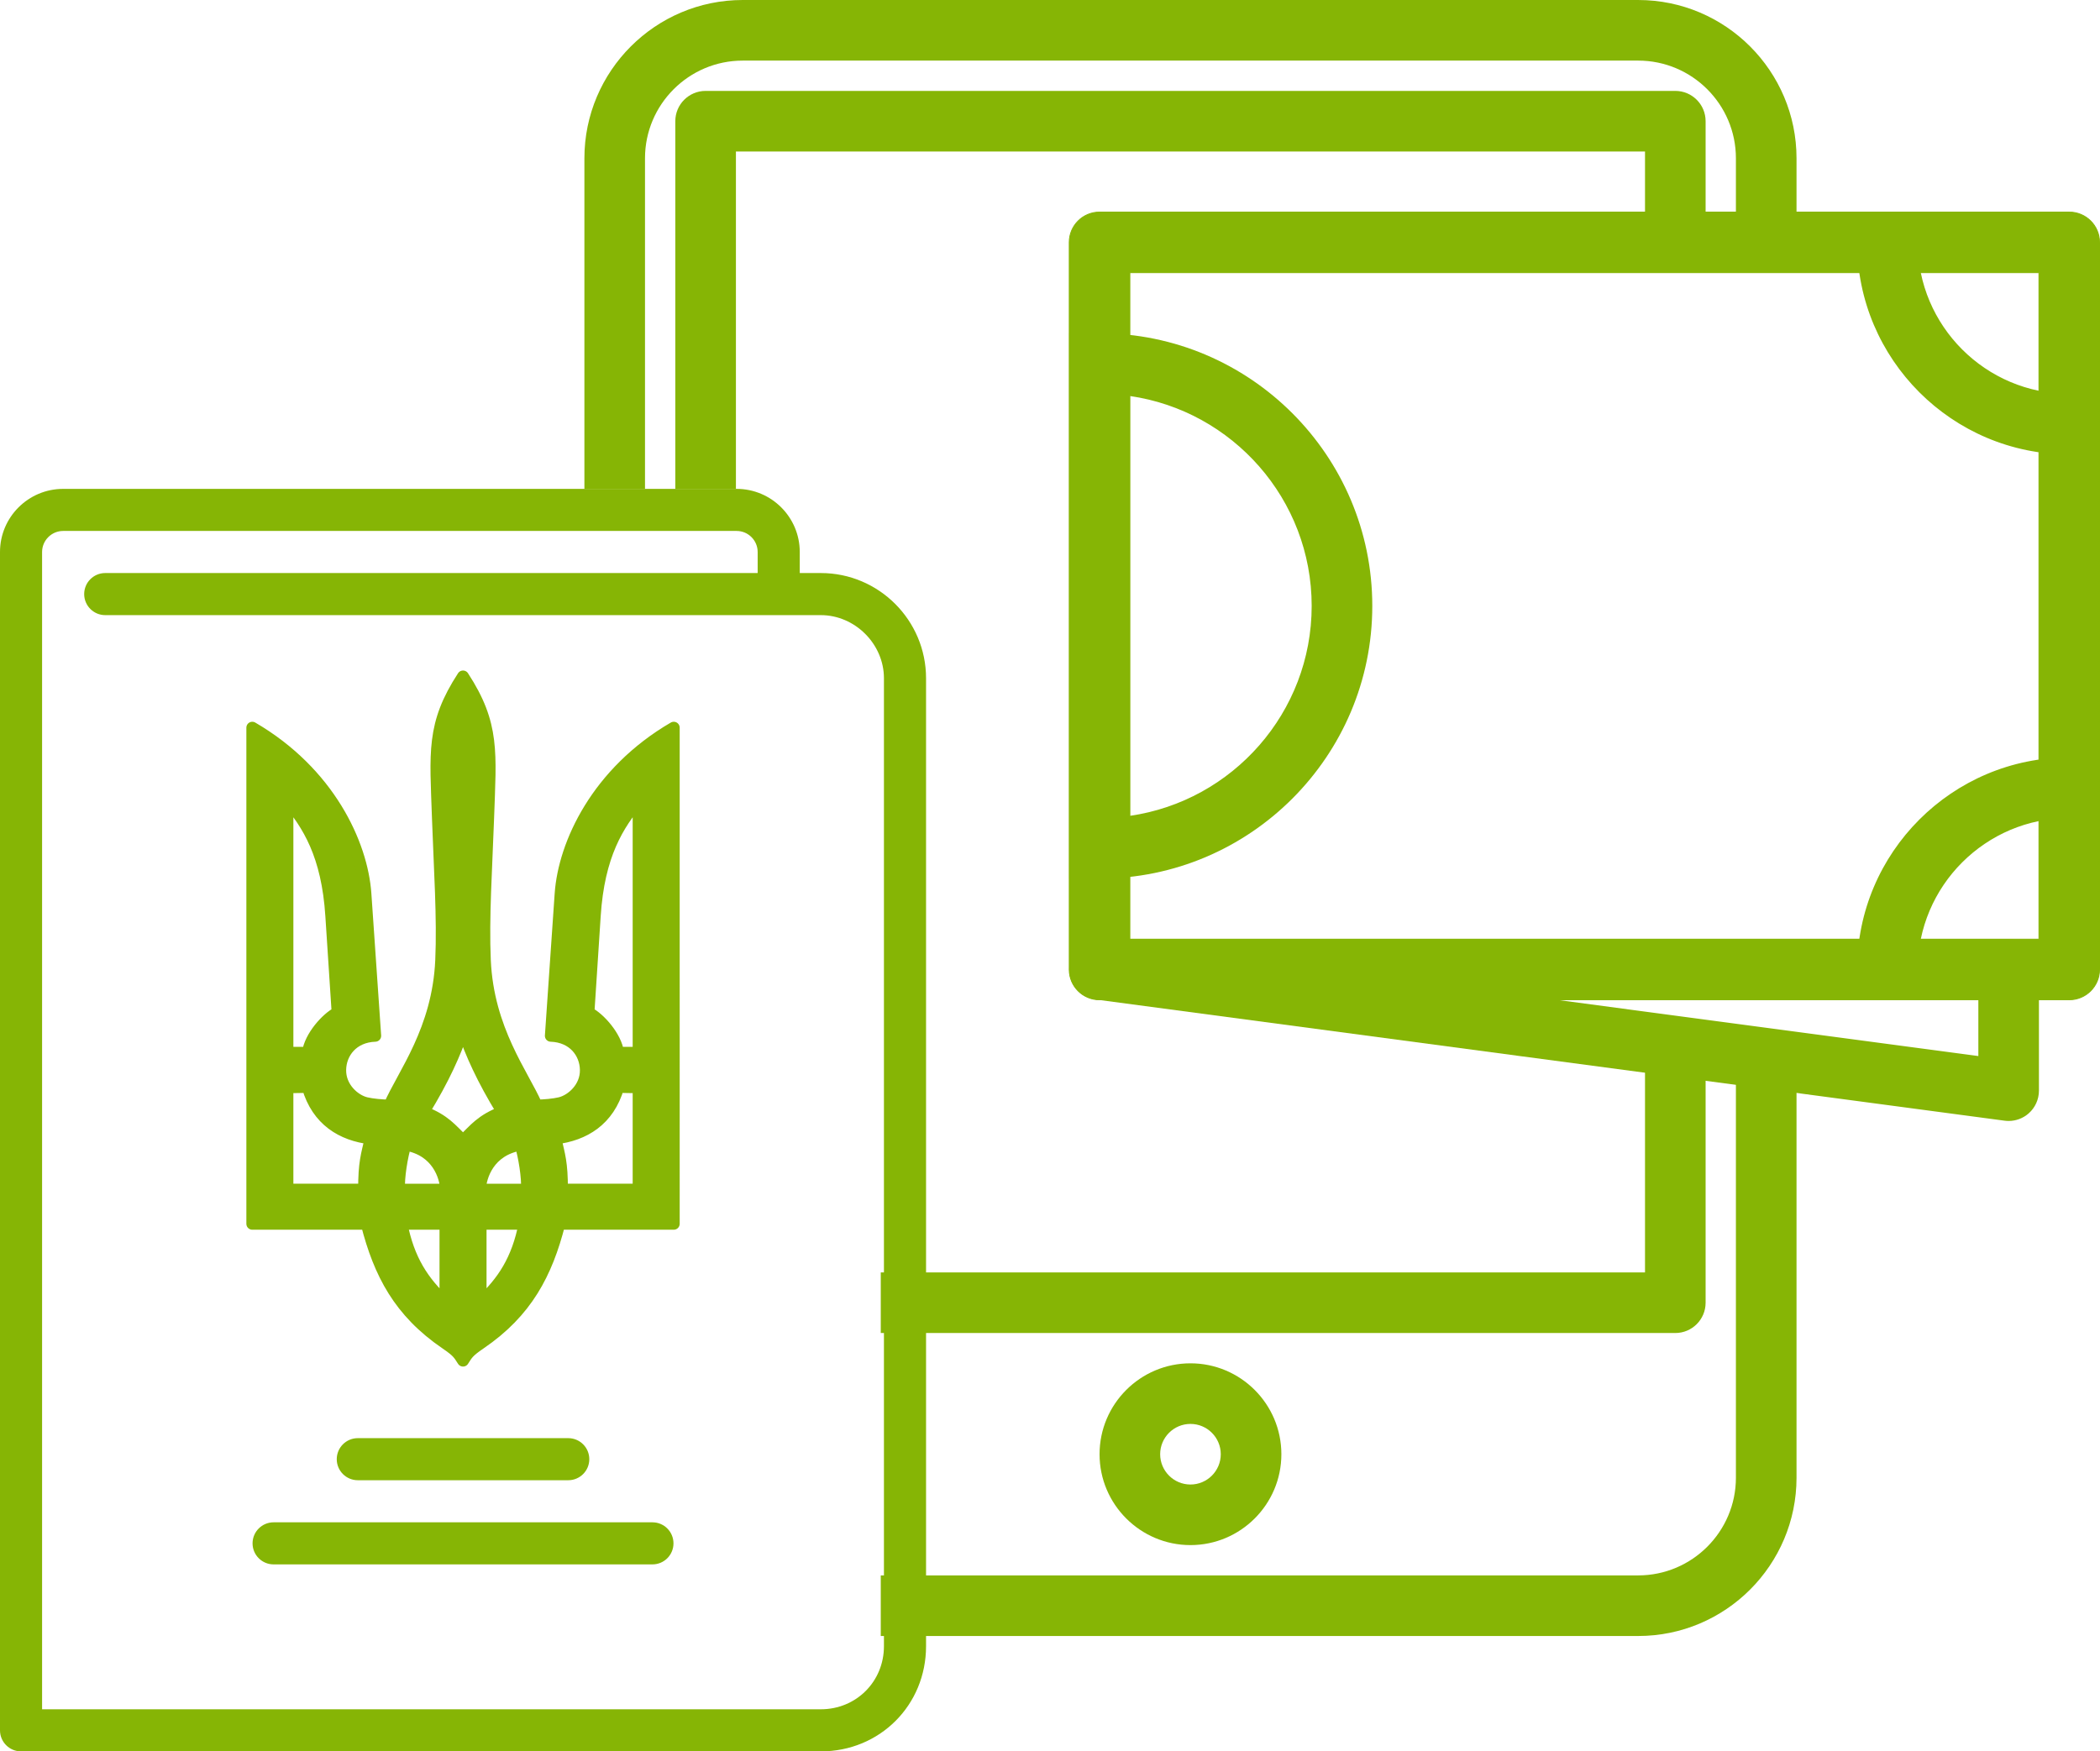
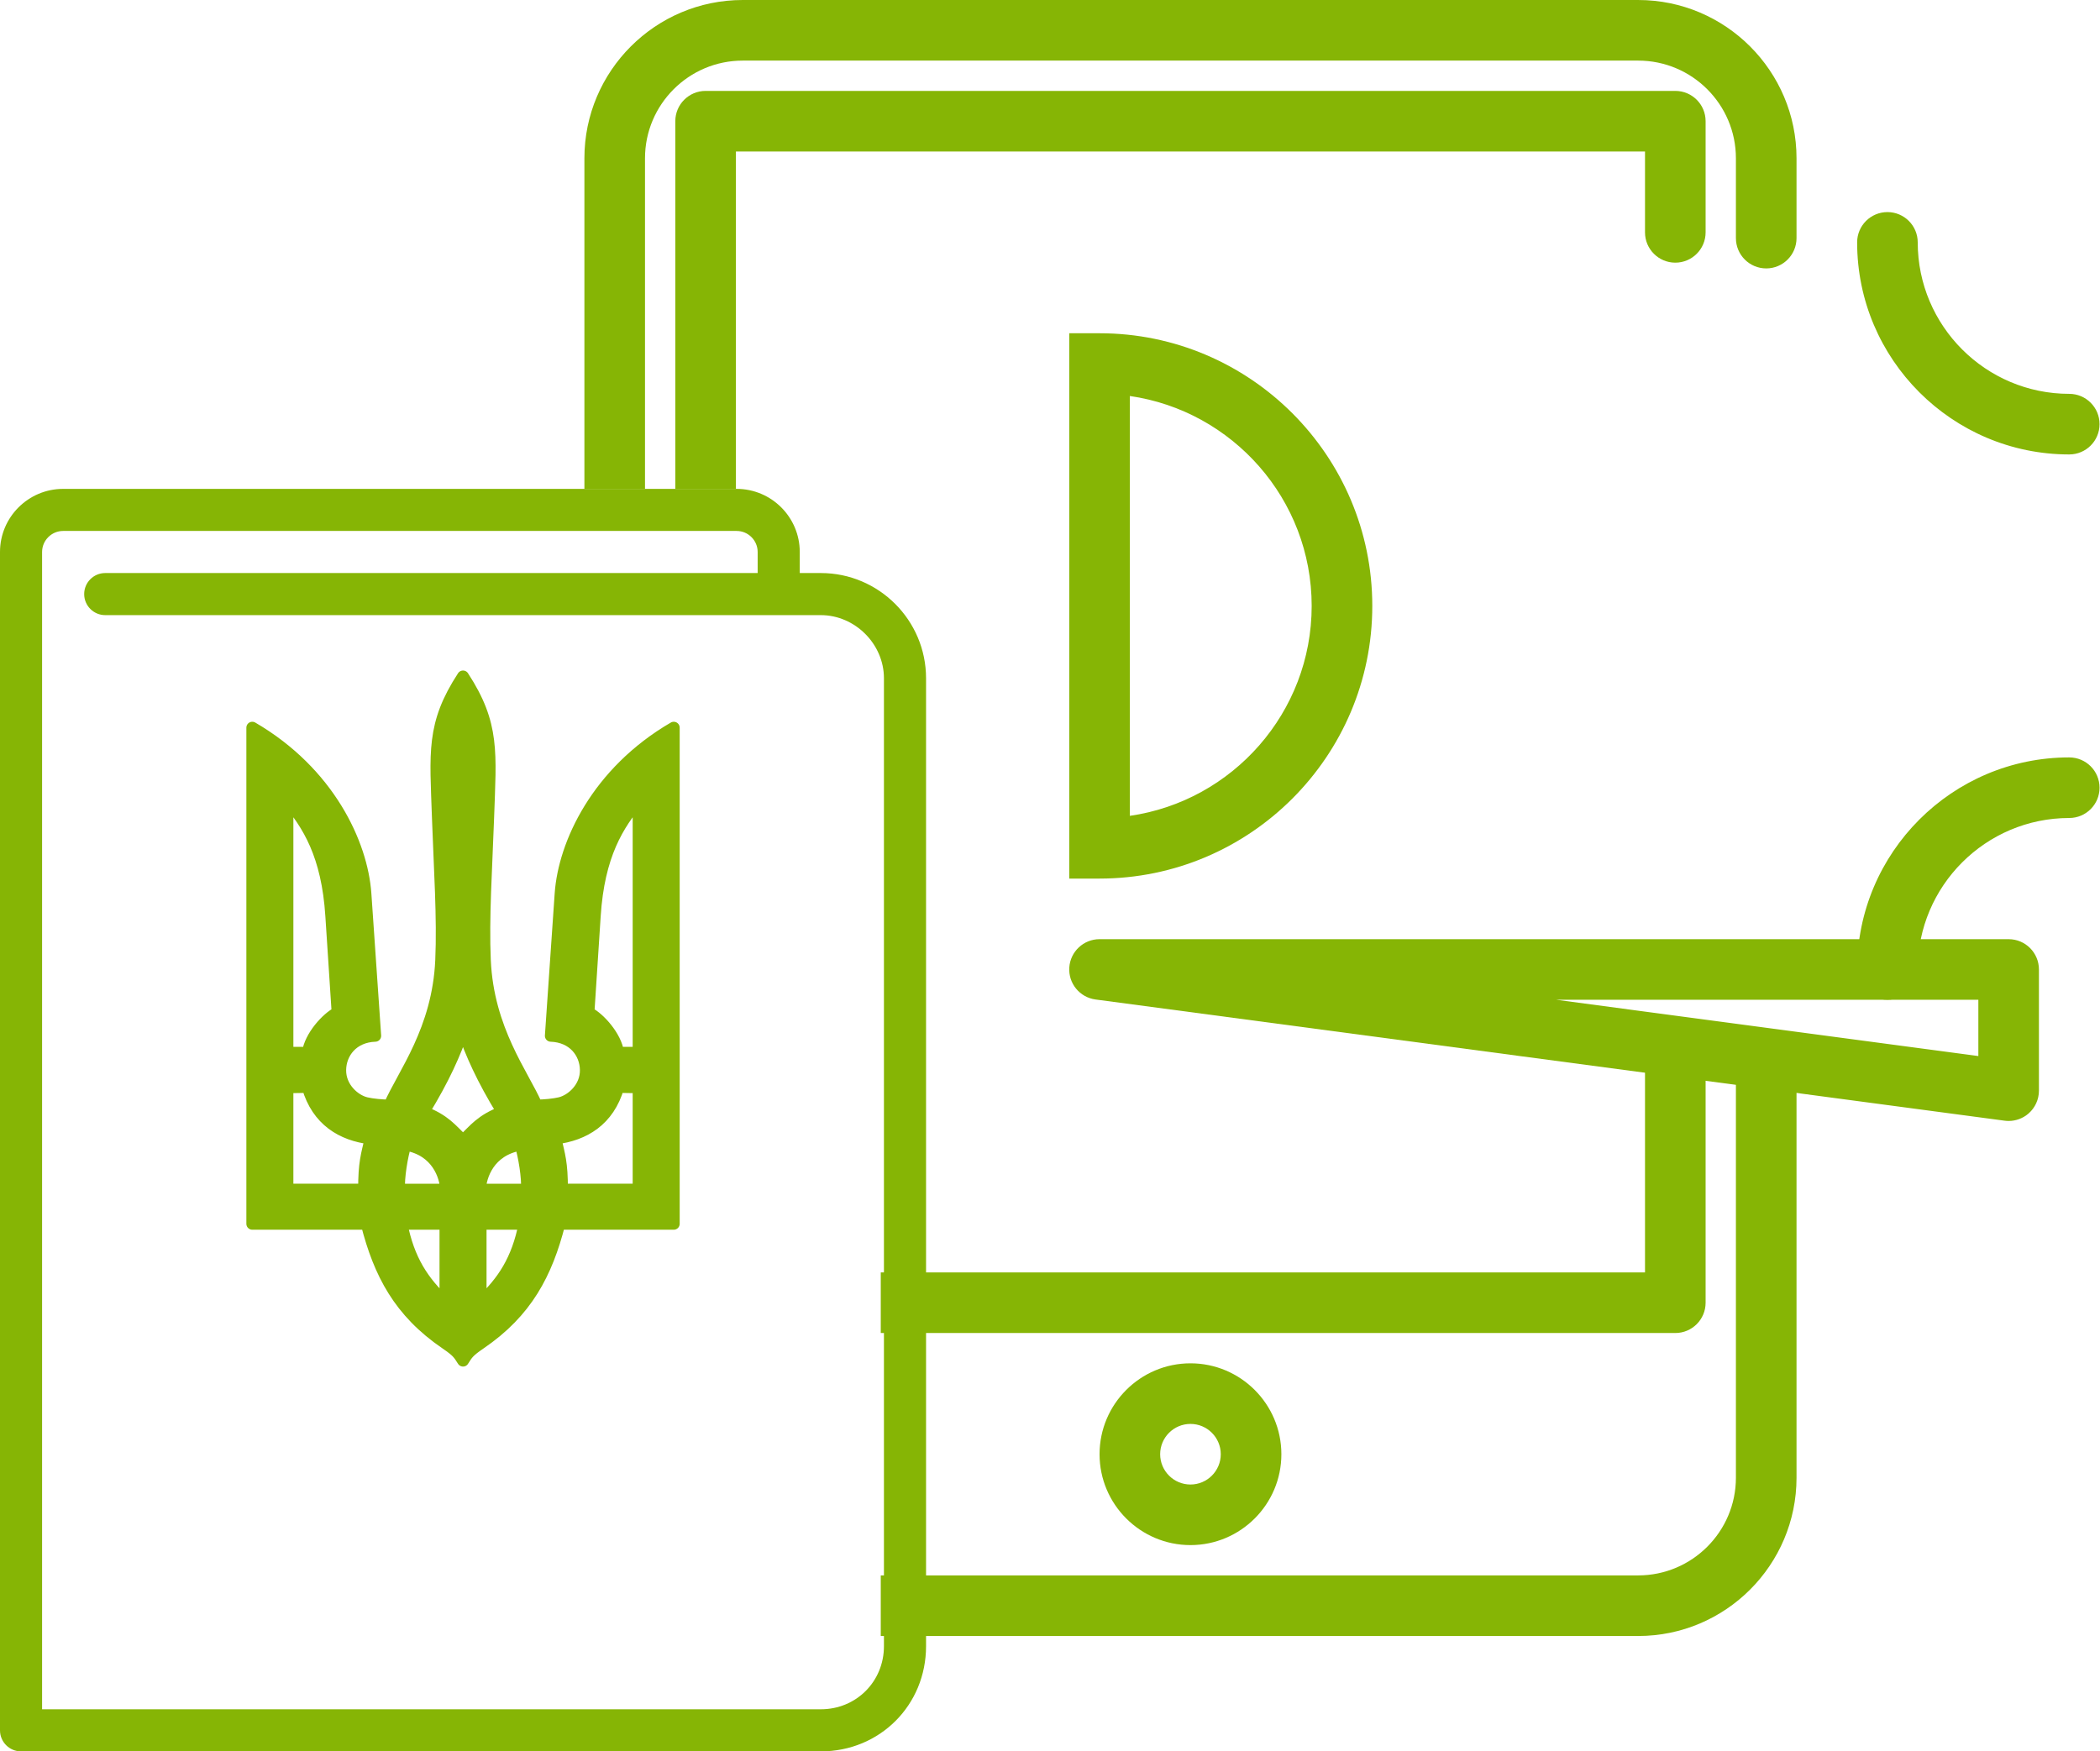
<svg xmlns="http://www.w3.org/2000/svg" width="177.6mm" height="559.941" viewBox="0 0 172401 143814" shape-rendering="geometricPrecision" text-rendering="geometricPrecision" image-rendering="optimizeQuality" fill-rule="evenodd" clip-rule="evenodd">
  <defs>
    <style>.fil0{fill:#86b505;fill-rule:nonzero}</style>
  </defs>
  <g id="Layer_x0020_1">
    <g id="_3031245128016">
      <path class="fil0" d="M144999 22041c1373 0 2488-1115 2488-2487v-6557c0-7165-5831-12997-12998-12997H60975c-7167 0-12998 5832-12998 12997v27147h4975V12997c0-4423 3599-8021 8023-8021h73514c4422 0 8022 3598 8022 8021v6557c0 1372 1114 2487 2488 2487zM72307 134339h62182c7167 0 12998-5831 12998-12997V87040c0-1373-1115-2488-2488-2488-1374 0-2488 1115-2488 2488v34302c0 4421-3599 8021-8022 8021H72307v4976z" />
      <path class="fil0" d="M137536 21568c1373 0 2487-1114 2487-2488V9951c0-1374-1115-2487-2487-2487H57928c-1373 0-2488 1114-2488 2487v30193h4976V12439h74632v6643c0 1373 1115 2486 2488 2486zm-65229 87892h65229c1373 0 2487-1114 2487-2487V86093c0-1373-1115-2488-2487-2488-1373 0-2488 1115-2488 2488v18392H72307v4975zm25425 2488c-4116 0-7463 3348-7463 7464 0 4115 3347 7463 7463 7463s7463-3348 7463-7463c0-4116-3347-7464-7463-7464zm0 9952c-1372 0-2488-1116-2488-2488s1116-2488 2488-2488 2488 1116 2488 2488-1116 2488-2488 2488z" />
-       <path class="fil0" d="M169876 17415H90268c-1373 0-2487 1114-2487 2486v59707c0 1374 1115 2488 2487 2488h79608c1373 0 2488-1114 2488-2488V19901c0-1372-1115-2486-2488-2486zm-2488 59705H92756V22389h74632v54731z" stroke="#86b505" stroke-width="73.969" />
      <path class="fil0" d="M90268 27365h-2487v44779h2487c12347 0 22391-10044 22391-22389 0-12346-10044-22390-22391-22390zm2488 39628V32518c8427 1211 14927 8479 14927 17237s-6500 16025-14927 17238zm77120-34653c-6858 0-12439-5579-12439-12439 0-1372-1114-2486-2486-2486-1374 0-2488 1114-2488 2486 0 9604 7811 17415 17413 17415 1373 0 2488-1114 2488-2488 0-1373-1115-2488-2488-2488zm0 29854c-9602 0-17413 7810-17413 17414 0 1374 1114 2488 2488 2488 1373 0 2486-1114 2486-2488 0-6859 5581-12439 12439-12439 1373 0 2488-1114 2488-2487 0-1374-1115-2488-2488-2488z" />
      <path class="fil0" d="M164902 77120H90268c-1309 0-2396 1015-2483 2323-87 1307 856 2457 2154 2630l74632 9952c111 14 220 22 329 22 598 0 1183-217 1639-617 539-472 849-1155 849-1871v-9951c0-1373-1115-2488-2486-2488zm-2488 9597l-34664-4622h34664v4622z" />
    </g>
-     <path class="fil0" d="M29374 121548h17278c955 0 1727-774 1727-1728 0-953-772-1727-1727-1727H29374c-954 0-1728 774-1728 1727 0 954 774 1728 1728 1728zm-6913 6911h31101c956 0 1728-774 1728-1727 0-954-772-1728-1728-1728H22461c-953 0-1727 774-1727 1728 0 953 774 1727 1727 1727z" />
    <path class="fil0" d="M67384 47055h-1727v-1727c0-2859-2325-5184-5183-5184H5183C2325 40144 0 42469 0 45328v96758c0 954 774 1728 1728 1728h65657c4845 0 8640-3795 8640-8640V55695c-1-4763-3876-8640-8640-8640h-1zm5184 88119c0 2906-2275 5183-5184 5183H3455V45328c0-952 777-1729 1728-1729h55291c953 0 1727 777 1727 1729v1727H8639c-954 0-1728 774-1728 1728s774 1728 1728 1728h58746c2809 0 5183 2374 5183 5183v79480z" />
    <path d="M36619 97685h-3851c-66-974 226-2751 518-3689 2626 441 3297 2616 3333 3689zm-13020-8401l1663-29c796 2744 2809 3945 5165 4229-314 1379-540 1962-540 4201h-6288v-8401h0zm12969 11208h-3603c584 2971 1765 4755 3603 6468v-6468zm1444-15913c657 1912 1561 3973 3246 6723-1765 683-2283 1429-3246 2360-970-931-1481-1677-3245-2360 1684-2750 2589-4811 3245-6723zm0-29034h0c-2575 3951-2246 6233-2064 11635 146 4136 423 8187 270 11670-255 5729-3114 9332-4245 11927-591 0-1430-79-1926-199-955-228-2144-1273-2115-2730 22-1386 1014-2729 2874-2793l-803-11663c-284-4109-3005-9979-9292-13640v40740h9395c1043 4080 2684 7236 6492 9830 955 654 1050 831 1415 1407h0s0 0 0 0 0 0 0 0h0c364-576 459-753 1414-1407 3807-2595 5449-5750 6492-9830h9395V59752c-6288 3661-9008 9531-9293 13640l-802 11663c1860 64 2852 1407 2874 2793 29 1457-1160 2502-2116 2730-496 120-1334 199-1925 199-1131-2595-3990-6198-4245-11927-154-3483 123-7534 270-11670 182-5402 510-7683-2064-11635h0s0 0 0 0 0 0 0 0h-1zm1393 42140h3852c65-974-226-2751-518-3689-2626 441-3297 2616-3334 3689zm13020-8401l-1663-29c-795 2744-2808 3945-5164 4229 314 1379 540 1962 540 4201h6287v-8401h0zm-12968 11208h3603c-584 2971-1765 4755-3603 6468v-6468zm12968-14044h-1677c-183-1343-1547-2850-2436-3298l517-7939c321-5025 1919-7512 3596-9503v20740zm-28826 0h1678c182-1343 1547-2850 2436-3298l-518-7939c-320-5025-1918-7512-3596-9503v20740z" fill="#86b505" stroke="#86b505" stroke-width="970.728" stroke-linecap="round" stroke-linejoin="round" />
  </g>
</svg>